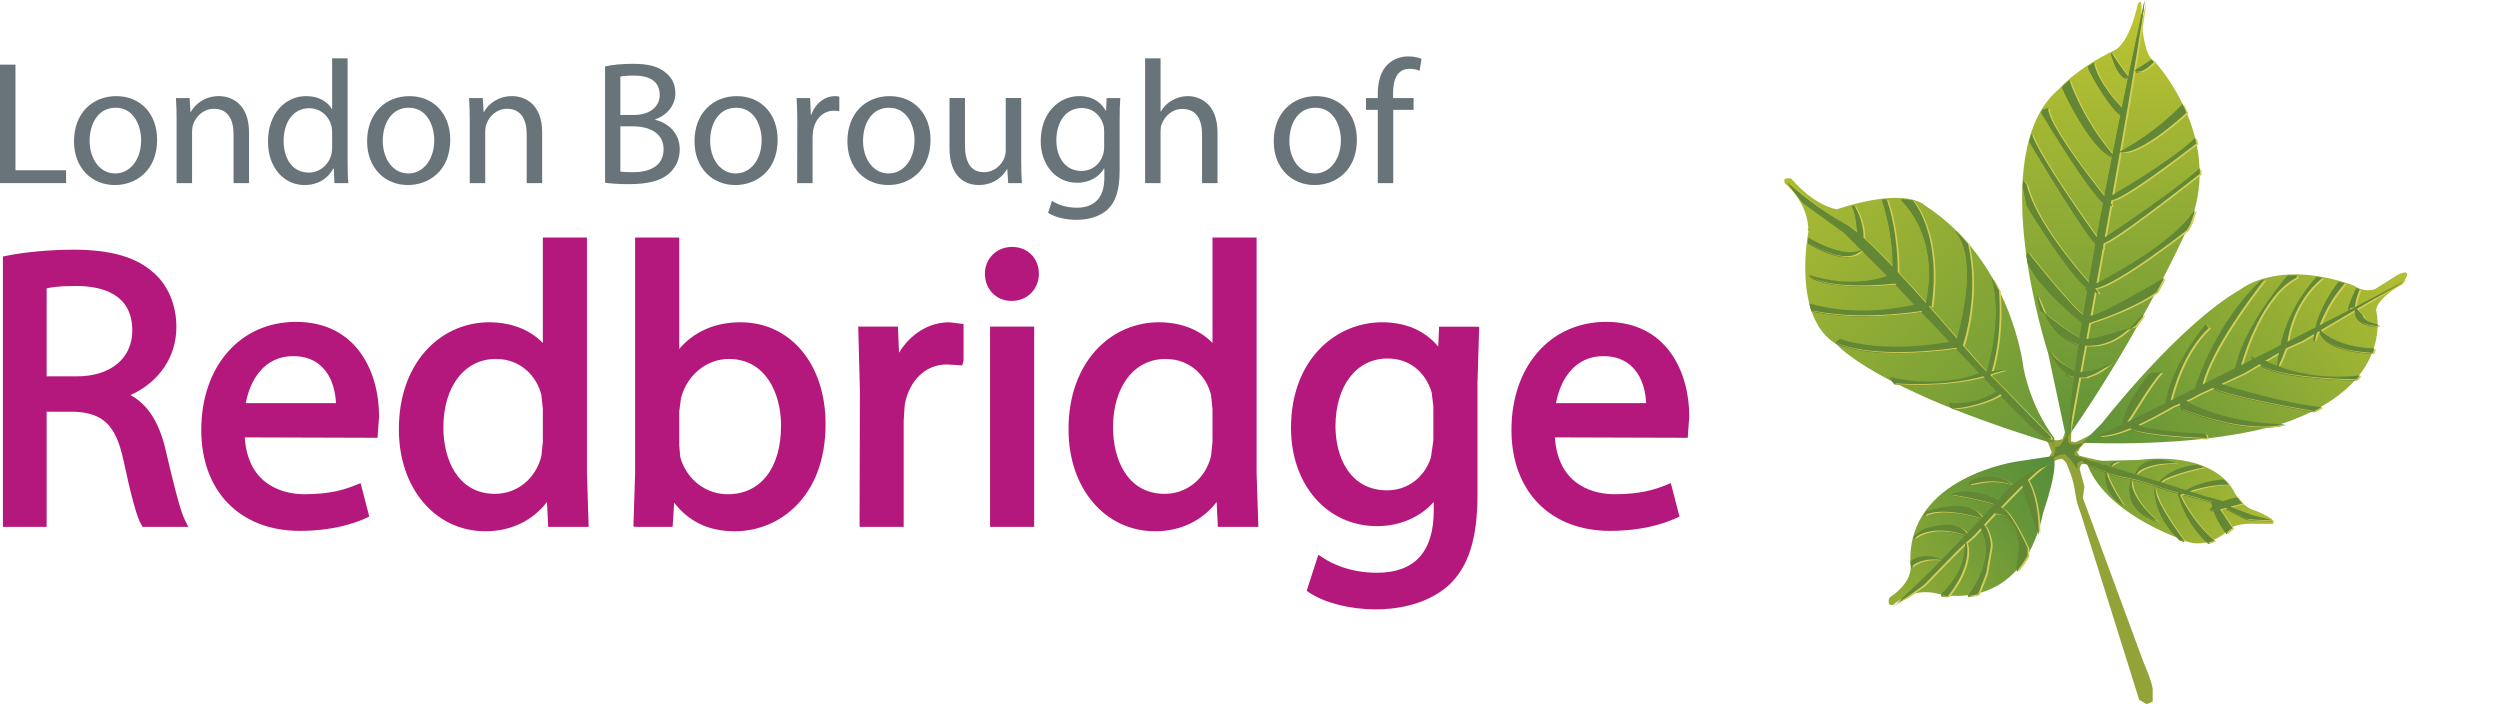
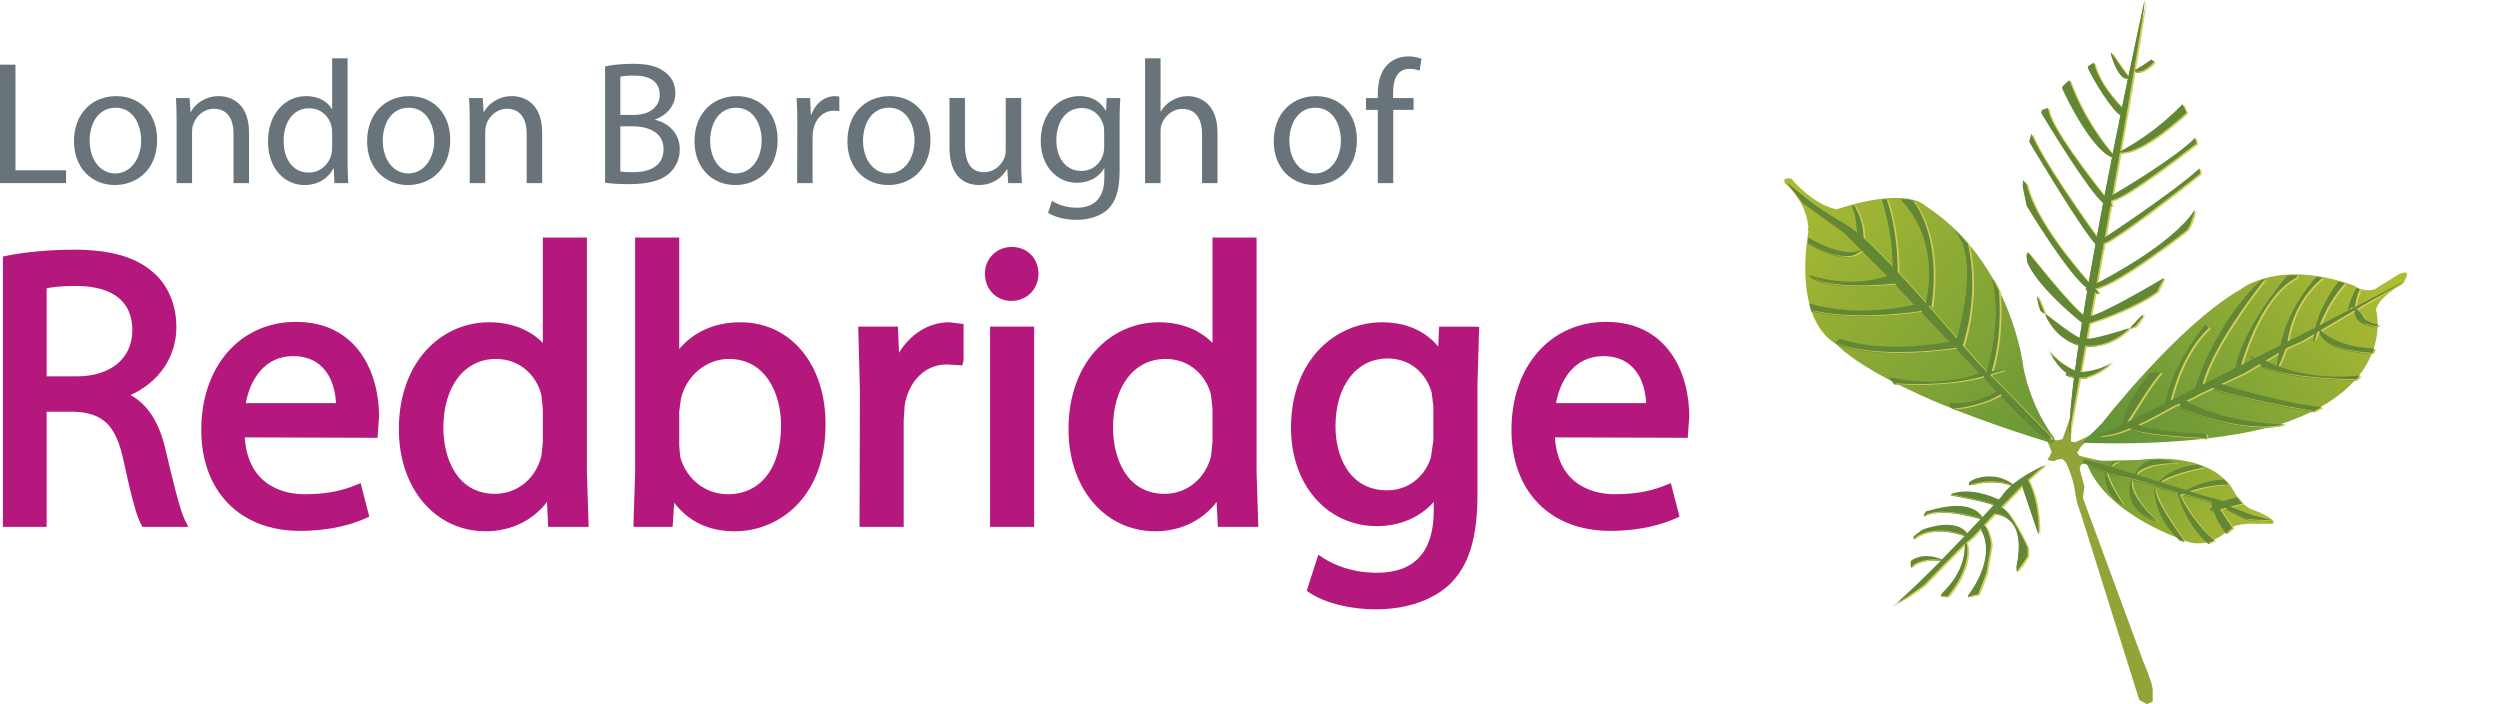
<svg xmlns="http://www.w3.org/2000/svg" xmlns:xlink="http://www.w3.org/1999/xlink" id="Layer_1" version="1.1" viewBox="0 0 144.001 40.557">
  <defs>
    <style>
      .st0 {
        fill: url(#linear-gradient2);
      }

      .st1 {
        fill: #69747a;
      }

      .st2 {
        clip-path: url(#clippath-4);
      }

      .st3 {
        fill: #6a802b;
      }

      .st4 {
        fill: url(#linear-gradient1);
      }

      .st5 {
        fill: none;
      }

      .st6 {
        fill: #94a338;
      }

      .st7 {
        fill: #7d9434;
      }

      .st8 {
        clip-path: url(#clippath-1);
      }

      .st9 {
        fill: #d3ce58;
      }

      .st10 {
        fill: #638835;
      }

      .st11 {
        clip-path: url(#clippath-3);
      }

      .st12 {
        fill: url(#linear-gradient4);
      }

      .st13 {
        fill: #b5187c;
      }

      .st14 {
        fill: url(#linear-gradient3);
      }

      .st15 {
        clip-path: url(#clippath-2);
      }

      .st16 {
        fill: url(#linear-gradient);
      }

      .st17 {
        clip-path: url(#clippath);
      }
    </style>
    <clipPath id="clippath">
      <path class="st5" d="M123.136.237c-.497,2.267-1.275,2.622-1.275,2.622-2.337,1.131-3.256,2.261-3.256,2.261-4.389,3.682-.635,15.219-.635,15.219l1.058,4.955c4.391-6.227,7.152-12.53,7.152-12.53,1.912-4.953-2.055-9.202-2.055-9.202-.847-.424-.777-3.325-.777-3.325-.025-.095-.057-.126-.089-.126-.062,0-.123.126-.123.126" />
    </clipPath>
    <linearGradient id="linear-gradient" x1="-236.443" y1="434.619" x2="-235.443" y2="434.619" gradientTransform="translate(-13084.135 7184.442) rotate(90) scale(30.384 -30.384)" gradientUnits="userSpaceOnUse">
      <stop offset="0" stop-color="#bec531" />
      <stop offset=".182" stop-color="#a8b933" />
      <stop offset=".737" stop-color="#699738" />
      <stop offset="1" stop-color="#518a3b" />
    </linearGradient>
    <clipPath id="clippath-1">
      <path class="st5" d="M138.14,15.811l-1.346.845c-.706.213-1.201-.209-1.201-.209-4.389-1.559-6.514.209-6.514.209-3.609,2.053-7.996,7.714-7.996,7.714l-1.133,1.134c8.494.283,12.176-1.344,12.176-1.344,5.873-2.267,4.739-6.298,4.739-6.298.071-.71,1.487-1.484,1.487-1.484.403-.551.333-.684.171-.684-.151,0-.383.117-.383.117" />
    </clipPath>
    <linearGradient id="linear-gradient1" x1="-226.307" y1="425.985" x2="-225.307" y2="425.985" gradientTransform="translate(-6129.886 -11785.637) rotate(180) scale(27.715 -27.715)" xlink:href="#linear-gradient" />
    <clipPath id="clippath-2">
      <path class="st5" d="M102.822,10.572s1.345,1.058,1.345,2.756c0,0-.99,4.958,1.628,6.513,0,0,2.121,2.548,12.313,5.663,0,0,.285.069.216-.282,0,0-1.277-1.559-1.772-4.035,0,0-.637-6.086-5.661-9.343,0,0-.991-1.132-5.096.21,0,0-1.203-.136-2.618-1.767,0,0-.091-.022-.186-.022-.144,0-.298.051-.169.307" />
    </clipPath>
    <linearGradient id="linear-gradient2" x1="-235.604" y1="444.514" x2="-234.604" y2="444.514" gradientTransform="translate(-15810.257 8440.243) rotate(90) scale(35.816 -35.816)" xlink:href="#linear-gradient" />
    <clipPath id="clippath-3">
-       <path class="st5" d="M116.27,26.567s-6.44.845-6.23,5.876c0,0,.285.989-1.203,1.979,0,0-.211.496.213.424,0,0,.99-1.061,2.619-.637,0,0,4.746,1.275,6.017-4.669,0,0,1.059-3.048.493-3.258l-1.909.285Z" />
-     </clipPath>
+       </clipPath>
    <linearGradient id="linear-gradient3" x1="-220.724" y1="461.292" x2="-219.724" y2="461.292" gradientTransform="translate(4826.935 9909.86) scale(21.416 -21.416)" xlink:href="#linear-gradient" />
    <clipPath id="clippath-4">
      <path class="st5" d="M123.205,26.494l-3.044.073c.994,3.043,5.594,4.528,5.594,4.528,1.413.708,2.689-.636,2.689-.636.424-.356,1.417-.285,1.417-.285h1.059c.284-.278-1.059-.776-1.059-.776-.779-.212-1.205-1.133-1.205-1.133-.925-1.575-2.976-1.847-4.282-1.847-.687,0-1.169.076-1.169.076" />
    </clipPath>
    <linearGradient id="linear-gradient4" x1="-206.788" y1="429.041" x2="-205.788" y2="429.041" gradientTransform="translate(8865.784 -4175.674) rotate(-90) scale(20.371 -20.371)" xlink:href="#linear-gradient" />
  </defs>
  <g>
    <path class="st13" d="M42.648,18.563c-1.488,0-2.697.56-3.524,1.538v-6.421h-2.541v13.559l-.099,3.096.28.014h1.979s.054-.861.089-1.393c.837,1.082,1.975,1.645,3.497,1.645,2.517,0,5.224-1.934,5.224-6.176,0-3.45-2.017-5.862-4.905-5.862M41.92,28.468c-1.281,0-2.382-.861-2.737-2.14v-.003c0-.027-.059-.653-.059-.653v-1.979l.104-.768c.342-1.328,1.478-2.25,2.759-2.25,2.073,0,3.002,1.926,3.002,3.841,0,2.437-1.175,3.952-3.069,3.952" />
-     <path class="st13" d="M58.296,14.223c-.891,0-1.565.665-1.565,1.544,0,.89.655,1.566,1.52,1.566h.025c.891,0,1.564-.676,1.564-1.566s-.649-1.544-1.544-1.544M82.893,18.814s-.029.707-.05,1.146c-.568-.678-1.563-1.397-3.236-1.397-2.608,0-5.245,2.091-5.245,6.088,0,3.276,2.082,5.654,4.951,5.654,1.337,0,2.497-.522,3.272-1.392v.485c0,2.384-1.1,3.593-3.272,3.593-1.619,0-2.692-.59-3.078-.842l-.299-.196-.67,2.077.169.114c.884.588,2.343.956,3.811.956.988,0,2.85-.182,4.2-1.389,1.147-1.071,1.658-2.687,1.658-5.245v-6.382l.097-3.254-.278-.016h-2.03ZM82.562,25.375l-.142.979c-.364,1.149-1.351,1.889-2.516,1.889-2.197,0-2.98-1.984-2.98-3.685,0-2.338,1.207-3.909,3.002-3.909,1.213,0,2.161.729,2.536,1.942,0,.01.1.809.1.809v1.975ZM72.38,13.68h-2.54v6.074c-.621-.643-1.648-1.191-3.089-1.191-1.311,0-2.546.515-3.474,1.451-1.127,1.132-1.741,2.815-1.729,4.73,0,3.391,2.102,5.857,4.996,5.857,1.481,0,2.733-.638,3.535-1.688.029.554.069,1.436.069,1.436h2.334l-.102-3.11v-13.559ZM69.84,25.468l-.082.797c-.32,1.305-1.393,2.181-2.67,2.181-2.198,0-2.976-2.059-2.976-3.82,0-2.362,1.215-3.951,3.024-3.951,1.47,0,2.375,1.046,2.622,2.084,0,.002.082.799.082.799v1.91ZM92.512,18.54c-3.21,0-5.452,2.561-5.452,6.225,0,3.531,2.23,5.814,5.678,5.814,1.802,0,3.055-.396,3.792-.726l.21-.096-.5-1.93-.287.117c-.639.259-1.49.524-2.942.524-.995,0-3.252-.349-3.448-3.274.561.002,7.653.024,7.653.024l.014-.22.073-1.007c0-2.513-1.256-5.451-4.791-5.451M89.627,23.221c.235-1.309,1.045-2.708,2.726-2.708.699,0,1.264.215,1.683.641.635.646.762,1.564.783,2.067h-5.192ZM51.784,20.317c-.025-.608-.063-1.503-.063-1.503h-2.287l.097,3.703-.021,7.832h2.542v-6.13l.062-.915c.26-1.402,1.208-2.311,2.416-2.311l.895.053.077-.281v-2.102l-.814-.1c-1.195,0-2.249.677-2.904,1.754M57.028,30.349h2.54v-11.535h-2.54v11.535Z" />
+     <path class="st13" d="M58.296,14.223c-.891,0-1.565.665-1.565,1.544,0,.89.655,1.566,1.52,1.566c.891,0,1.564-.676,1.564-1.566s-.649-1.544-1.544-1.544M82.893,18.814s-.029.707-.05,1.146c-.568-.678-1.563-1.397-3.236-1.397-2.608,0-5.245,2.091-5.245,6.088,0,3.276,2.082,5.654,4.951,5.654,1.337,0,2.497-.522,3.272-1.392v.485c0,2.384-1.1,3.593-3.272,3.593-1.619,0-2.692-.59-3.078-.842l-.299-.196-.67,2.077.169.114c.884.588,2.343.956,3.811.956.988,0,2.85-.182,4.2-1.389,1.147-1.071,1.658-2.687,1.658-5.245v-6.382l.097-3.254-.278-.016h-2.03ZM82.562,25.375l-.142.979c-.364,1.149-1.351,1.889-2.516,1.889-2.197,0-2.98-1.984-2.98-3.685,0-2.338,1.207-3.909,3.002-3.909,1.213,0,2.161.729,2.536,1.942,0,.01.1.809.1.809v1.975ZM72.38,13.68h-2.54v6.074c-.621-.643-1.648-1.191-3.089-1.191-1.311,0-2.546.515-3.474,1.451-1.127,1.132-1.741,2.815-1.729,4.73,0,3.391,2.102,5.857,4.996,5.857,1.481,0,2.733-.638,3.535-1.688.029.554.069,1.436.069,1.436h2.334l-.102-3.11v-13.559ZM69.84,25.468l-.082.797c-.32,1.305-1.393,2.181-2.67,2.181-2.198,0-2.976-2.059-2.976-3.82,0-2.362,1.215-3.951,3.024-3.951,1.47,0,2.375,1.046,2.622,2.084,0,.002.082.799.082.799v1.91ZM92.512,18.54c-3.21,0-5.452,2.561-5.452,6.225,0,3.531,2.23,5.814,5.678,5.814,1.802,0,3.055-.396,3.792-.726l.21-.096-.5-1.93-.287.117c-.639.259-1.49.524-2.942.524-.995,0-3.252-.349-3.448-3.274.561.002,7.653.024,7.653.024l.014-.22.073-1.007c0-2.513-1.256-5.451-4.791-5.451M89.627,23.221c.235-1.309,1.045-2.708,2.726-2.708.699,0,1.264.215,1.683.641.635.646.762,1.564.783,2.067h-5.192ZM51.784,20.317c-.025-.608-.063-1.503-.063-1.503h-2.287l.097,3.703-.021,7.832h2.542v-6.13l.062-.915c.26-1.402,1.208-2.311,2.416-2.311l.895.053.077-.281v-2.102l-.814-.1c-1.195,0-2.249.677-2.904,1.754M57.028,30.349h2.54v-11.535h-2.54v11.535Z" />
    <path class="st13" d="M33.808,13.68h-2.54v6.074c-.621-.643-1.647-1.191-3.093-1.191-1.308,0-2.541.515-3.472,1.451-1.127,1.132-1.739,2.815-1.727,4.73,0,3.391,2.101,5.857,4.994,5.857,1.482,0,2.737-.638,3.537-1.688.026.554.069,1.436.069,1.436h2.332l-.1-3.11v-13.559ZM31.268,25.468l-.084.797c-.319,1.305-1.394,2.181-2.668,2.181-2.198,0-2.978-2.059-2.978-3.82,0-2.362,1.215-3.951,3.024-3.951,1.47,0,2.376,1.046,2.622,2.084,0,.002.084.799.084.799v1.91ZM17.045,18.54c-3.209,0-5.452,2.561-5.452,6.225,0,3.531,2.231,5.814,5.678,5.814,1.8,0,3.056-.396,3.792-.726l.208-.096-.499-1.93-.287.117c-.638.259-1.488.524-2.942.524-.994,0-3.249-.349-3.445-3.274.559.002,7.649.024,7.649.024l.015-.22.074-1.007c0-2.513-1.255-5.451-4.791-5.451M14.157,23.221c.24-1.309,1.046-2.708,2.728-2.708.7,0,1.267.215,1.682.641.637.646.763,1.564.785,2.067h-5.195ZM9.516,25.817c-.378-1.562-1.048-2.543-2-3.06,1.623-.733,2.644-2.177,2.644-3.924,0-1.252-.471-2.384-1.295-3.109-1.008-.914-2.481-1.342-4.632-1.342-1.331,0-2.804.136-3.849.349l-.216.043v15.575h2.519v-6.633h1.591c1.658.065,2.399.787,2.827,2.763.453,2.121.779,3.307,1.029,3.736l.078.134h2.636l-.195-.389c-.292-.585-.685-2.223-1.137-4.143M4.437,21.677h-1.75v-5.07c.254-.056.739-.136,1.681-.136,1.483,0,3.253.445,3.253,2.568,0,1.601-1.251,2.638-3.184,2.638" />
    <path class="st6" d="M118.807,26.445s-.275-.027-.45.101c-.057.045-.422-.055-.422-.055l.243-.435s-.243-.774-.486-.97c-.242-.195.193-.098.193-.098,0,0,.146.247.389.34.241.096.533-.046.533-.046l.533-1.504-.05,1.646.247.052s.533-.234.949-.469c.21-.112.39-.228.454-.309.195-.241.73-.629.73-.629l-.826.872s-.533.341-.777.58c-.241.245-.287.295-.337.441-.05.143-.196-.055-.05.143.146.192-.047.098.483.241.536.145,1.7.338,1.846.388.142.051.194.29.046.342-.144.047.052.288-.773,0-.826-.291-1.019-.342-1.019-.342h-.291s-.096-.052-.146.146c-.046.196-.096-.095.241,1.163l-.095.629,3.491,9.457s.534,1.215.534,1.603v.68l-.338.145-.439-.243-3.344-10.671s-.194-.531-.243-.726c-.049-.192-.096-.532-.148-.824-.048-.291-.095-.387-.145-.583-.05-.193-.148-.387-.192-.534-.049-.144-.148-.338-.148-.338" />
-     <path class="st10" d="M118.104,26.482s.029-.026.062-.072c.136-.177.407-.627-.013-.895,0,0,.34.678.774-.287l.193-.244v.384s.003.287.485.224c.044-.005.093-.011.144-.029.63-.141-.579.534-.193.678.387.146.775.241.775.241l-.434.051-.244.143v.341l-.385-.535-.292-.289s-.194-.146-.872.289" />
    <path class="st7" d="M105.525,13.066s-.633.146-1.218.098c-.584-.047.293.536,1.218-.098" />
  </g>
  <g class="st17">
-     <rect class="st16" x="114.216" y=".111" width="13.876" height="25.183" />
-   </g>
+     </g>
  <g class="st8">
    <rect class="st4" x="118.567" y="10.315" width="21.57" height="20.044" transform="translate(13.973 82.25) rotate(-37.153)" />
  </g>
  <g class="st15">
    <rect class="st0" x="99.58" y="6.964" width="21.925" height="21.91" transform="translate(17.948 80.903) rotate(-43.431)" />
  </g>
  <g class="st11">
    <rect class="st14" x="106.868" y="24.147" width="13.635" height="13.471" transform="translate(4.897 76.086) rotate(-37.761)" />
  </g>
  <g class="st2">
    <rect class="st12" x="120.861" y="22.967" width="9.642" height="12.286" transform="translate(44.944 129.732) rotate(-64.297)" />
  </g>
  <g>
    <path class="st3" d="M122.795,18.837c-.043.046-.086.078-.131.125.207-.071.345-.116.345-.116,0,0,1.137-1.494-.214-.009M117.712,24.805s-1.012-1.046-1.955-2.01c-.075-.074-.146-.149-.22-.222-.331-.339-.639-.648-.884-.891.009-.019.014-.04.02-.064,1.301-.38.748-.259.05-.163.533-1.783.5-3.645.417-4.652-.123-.249-.259-.5-.406-.749.667,2.354-.27,5.337-.296,5.415-.086-.083-.159-.154-.208-.199-.129-.112-.56-.61-1.167-1.31.103-.296.949-2.942.296-5.851-.222-.257-.457-.508-.706-.755l-.011.03s1.457,1.163.082,6.182c-.487-.561-1.047-1.208-1.644-1.878l.179.048c.526-3.767-.702-5.645-1.073-6.117-.185-.047-.413-.081-.687-.094,2.208,2.295,1.588,5.375,1.431,5.993-.534-.601-1.083-1.209-1.62-1.782-.008-2.23-.456-3.695-.636-4.194-.087.006-.17.014-.263.022.575,1.764.626,3.22.614,3.865-.616-.647-1.188-1.217-1.684-1.662.003-1.087-.531-1.854-.531-1.854h-.155c.223.292.287,1.071.326,1.544-.221-.184-.424-.338-.59-.433-1.791-1.025-2.61-1.741-3.429-2.461l.87,1.13,2.407,1.739,1,1.001,1.203,1.204.296.31c-.057.027-1.976.803-4.549-.052,0,0,.665.919,4.97.513,0,0-.009-.021-.012-.031l1.163,1.223c-.479.123-3.336.766-6.083-.06.029.133.067.265.11.395.769.185,2.842.535,6.255.06,0,0,.029-.012.068-.024l1.687,1.773c-.403.079-3.81.702-6.364-.162l-.256.206s1.779,1.015,6.957.313l1.369,1.44c-.136.056-2.226.938-5.201.242l.247.347.008.015s.014,0,.023.002c.215.015,2.908.221,5.115-.404l.804.846c-.237.166-1.285.818-2.764.68,0,0,0,.258.307.309.303.049,1.952-.3,2.633-.804l.08.087s2.154,2.305,2.668,2.46c.511.153-.261-.516-.261-.516M104.169,13.747l-.031.28s2.288,1.482,3.101.406c-.032.028-.817.627-3.07-.686M124.077,3.631c-.053-.038-.101-.085-.147-.143-.299.205-.651.443-.981.633,0,0,.322.358,1.128-.49M115.93,27.966c-1.425-1.145-3.396.246-2.109-.066,1.009-.241,1.771-.022,2.076.095-.239.206-.453.418-.592.649,0,0-.065.071-.181.198-.493-.236-1.714-.714-2.787-.307,0,0,1.954.346,2.537.582-.185.199-.426.457-.702.755-.655-1.109-2.567-.54-3.236-.341-.052.071-.093.156-.138.227h.004c1.008-.505,2.834.017,3.318.169-.25.267-.527.562-.825.876-.576-.94-2.45-.299-2.598-.2-.087.06-.285.212-.449.339-.008.047-.017.095-.029.139,1.045-.772,2.481-.368,2.984-.182-.426.446-.882.918-1.344,1.39-.858-.336-1.443-.173-1.791.084,0,.063-.013.118-.005.18,0,0,.012.064.017.159.548-.487,1.383-.441,1.751-.39-1.007,1.021-2.026,2.016-2.774,2.636.004,0,.004.004.012.002,0,0,.286-.289.788-.51.491-.342.931-.657.999-.719.138-.136,1.732-1.809,2.336-2.367-.002.012-.006.019-.006.035,0,1.801-1.324,2.758-1.376,2.915-.006.013-.017.024-.021.036.085.016.22.039.403.059,1.388-1.703,1.16-2.969,1.04-3.083.076-.069.137-.12.167-.14.115-.067.39-.36.686-.681.026.054.058.098.058.098,0,0,.959,1.406-.808,3.801.194-.023.4-.061.608-.115l.463-1.196s.212-1.271.267-1.534c.045-.24-.168-1.125-.405-1.251.249-.272.489-.541.644-.698.012.024.022.038.022.038,0,0,1.855-.049,1.222,3.021l.017.278c.221-.245.424-.535.616-.858v-.477s-1.05-2.294-1.545-2.318c.264-.27.738-.772,1.234-1.265l.924,2.72.024.066c0-.042-.003-.08-.003-.121.019-1.675-.441-2.656-.588-2.923,0-.019-.012-.039-.03-.062.525-.5,1.024-.929,1.258-.97,0,0-1.266.508-2.133,1.227M117.519,17.897s.11.092.277.223c-.028-.054-.058-.098-.082-.159-.714-1.812-.195-.064-.195-.064M135.732,16.639c-.184.358-.367.784-.49,1.213l.401-.103s.05-.528.281-1.014c-.081-.03-.145-.065-.192-.096M138.679,16.136c-.037.024-.084.05-.121.07-.704.393-1.716.929-2.912,1.55l-.003-.007v.008c-.64.331-1.326.686-2.039,1.052.195-.472.578-1.436,1.465-2.42-.122-.039-.246-.077-.365-.11-.47.619-1.125,1.674-1.33,2.648-.528.268-1.069.543-1.614.824.066-.532.418-2.389,2.018-3.678-.115-.022-.232-.046-.341-.062-.542.589-1.659,1.989-2.079,3.939-.49.252-.981.496-1.465.745-.244-.119-.385-.207-.096.047-.241.124-.476.243-.711.362.213-.741,1.257-4.075,3.207-5.05v-.13c-.186-.002-.366.004-.536.011-.724.865-2.59,3.255-3.004,5.334-.66.332-1.293.652-1.89.949.536-2.072,2.846-5.119,3.593-6.067-.086.023-.168.047-.245.076-2.496,2.375-3.591,5.591-3.782,6.212-.504.251-.975.486-1.399.697.147-.616.76-2.857,2.214-4.183l-.201-.202s-1.944,2.243-2.315,4.537c-1.18.591-1.939.966-1.939.966l-.267.128c.433-.623,1.278-2.115,1.973-2.88l-.652.053s-1.417,1.613-1.588,2.958l-1.407.666c.521.036,1.19-.17,1.851-.442.623.421,4.445.567,4.445.567l-.101-.249c-3.025-.147-3.708-.406-3.86-.531,1.036-.479,1.95-1.051,2.104-1.102.114-.038.195-.076.274-.113l.081.292s3.175,1.36,5.637.971c.124-.02.246-.04.365-.068,0,0-.052,0-.138,0-.646-.013-3.465-.134-5.571-1.361.276-.091.739-.368.739-.368l.78-.363c.829.423,4.351,1.088,5.855,1.339.151-.075.292-.153.43-.235-2.066-.194-5.22-1.152-5.793-1.33l1.317-.609.892-.53c.907.681,4.033.852,5.594.871.065-.076.126-.154.186-.232-2.202.27-3.87-.201-4.731-.535.084-.02.318-.633.448-.993l.111-.066.832-.369.709-.416c-.108.747.056.25.165-.1l.125-.072c.327.994,2.135,1.213,3.076,1.255.031-.082.06-.163.086-.248-1.862-.069-2.781-.761-3.084-1.053l1.96-1.156c-.003.67.711.873,1.336.924v-.101c-.891-.185-.875-.552-.875-.552l-.34-.342,2.801-1.649.125-.076ZM131.188,21.142c-.404-.157-.645-.289-.645-.289-.017.008-.049,0-.073.003l.798-.473c-.096.506-.113.721-.08.759M128.465,29.248l.276-.071.425-.107c-.121-.121-.218-.249-.294-.362-.322.067-.602.144-.815.229-.545-.172-1.043-.293-1.043-.293,0,0-.35-.115-.883-.282.928-.309,1.715-.381,2.261-.379-.088-.108-.187-.208-.289-.297-.976.048-1.721.355-2.178.61-.427-.133-.948-.299-1.498-.471.566-.38,1.755-.681,2.532-.845-.131-.054-.266-.107-.404-.148-1.24.121-1.901.649-2.188.974-.444-.142-.906-.284-1.353-.425.202-.234.784-.642,2.353-.627,0,0-.431-.185-.94-.218h-.122c-.505,0-1.053.17-1.324.836-.524-.163-1.027-.318-1.472-.446.016-.014.178-.136.516-.288l-.325.01c-.068.082-.139.165-.193.275-.337-.1-.622-.183-.864-.249-.348-.102-.585-.158-.62-.148-.122.03.038.148.193.242.115.067.229.129.229.129,0,0,.388.181.843.354-.142,1.309,1.012,1.868,1.012,1.868-.671-.962-.907-1.62-.98-1.86.312.118.653.23.926.272.153.023.328.062.518.107-.581,1.863,1.495,2.438,1.495,2.438-1.515-1.334-1.518-2.224-1.493-2.438.45.102.961.251,1.336.375-.006.023-.186,1.58,1.434,3.113.144.057.238.084.238.084.023.011.041.015.063.022-.595-.79-1.77-2.461-1.735-3.219.03.011.052.017.081.028-.003,0-.011.017-.011.017.002-.006.011-.008.015-.016.138.048.258.093.337.123.125.055.491.157.926.272.008.034.026.091.037.134-.059.044-.093.077-.093.077.034-.016.067-.028.101-.042.147.522.586,1.719,1.698,2.728.13-.039.249-.086.364-.138-.52-.433-1.304-1.245-1.996-2.616.06-.023.116-.045.174-.067.614.159,1.279.334,1.652.456,0,.011.012.114.059.289-.111.087-.169.145-.169.145l.24.08c.114.318.334.763.732,1.285.136-.113.214-.194.214-.194.042-.033.087-.061.135-.085l-.723-1.085.317-.08.007-.002c.518.304,1.071.556,1.164.609.13.072,1.076.092,1.129.092.057,0,.445.019.445.019,0,0-1.055-.259-1.166-.297-.065-.021-.733-.272-1.306-.497M121.766,20.803c-.504.524-1.442.659-1.936.696.087-.472.18-.987.276-1.523.46.04,1.546,0,2.558-1.014-.639.205-1.986.621-2.486.623.053-.29.11-.597.166-.904.662-.215,2.678-.914,3.891-1.81.149-.275.287-.547.417-.8-.824.491-3.531,2.065-4.232,2.192.078-.446.16-.904.245-1.375.341.169.206-.002.032-.173.003-.015.006-.026.01-.039,1.311-.242,5.25-3.35,5.25-3.35l.138-.213c.065-.143.103-.232.103-.232.092-.237.156-.466.221-.7l-.036.02c-1.287,1.966-5.251,3.999-5.625,4.191.118-.656.238-1.328.36-2.005.048.009.045-.034.019-.105.01-.064.024-.131.035-.201h.004c.713-.237,4.16-2.92,5.538-4.004,0-.108-.008-.211-.014-.318-1.642,1.482-5.428,3.958-5.466,3.985.106-.609.215-1.219.327-1.827.145.042.103-.044.023-.138.009-.058.02-.115.032-.173.681-.073,3.57-2.25,4.899-3.276-.025-.109-.047-.217-.076-.324-1.098,1.129-4.177,2.957-4.772,3.301.149-.834.296-1.658.437-2.466.997.123,2.828-1.357,3.84-2.283-.074-.172-.151-.335-.231-.495-1.581,1.644-3.223,2.538-3.602,2.73.151-.851.293-1.669.429-2.453.02-.111.037-.22.056-.33.347-2.005.63-3.708.79-4.792.083-.559.134-.961.143-1.149,0,0-.057.269-.161.739-.162.754-.438,2.044-.775,3.667-.392-.499-.803-1.111-.97-1.37-.017.007-.024.017-.036.022.405,1.355.831,1.452.987,1.429-.109.535-.229,1.104-.351,1.703-.139-.136-1.346-1.356-1.613-2.591-.126.077-.246.153-.359.225.289.676,1.41,2.499,1.895,2.757-.147.729-.304,1.5-.462,2.293-.443-.513-1.687-2.067-2.486-4.26-.187.163-.332.296-.422.392.363.827,1.745,3.549,2.882,4.004-.148.747-.296,1.506-.444,2.284-.722-.906-3.241-4.127-3.241-5.075l-.323.095c-.026.04-.053.08-.079.122.369.611,2.718,4.489,3.579,5.202-.128.665-.253,1.335-.376,2.002-.578-.799-3.209-4.495-3.756-5.944-.047.136-.088.276-.129.417.478.797,3.005,5.015,3.818,5.898-.138.752-.27,1.509-.4,2.242-.599-.666-3.109-3.569-3.565-5.622l-.212-.254c-.006.106-.012.217-.016.323l.228,1.097s2.323,3.869,3.486,4.756c-.119.067-.163.12.007.115-.084.501-.164.988-.241,1.47-.804-.593-3.188-3.617-3.188-3.617l-.079.157c.019.133.036.258.053.387.566,1.3,2.465,2.92,3.149,3.471-.049.313-.099.619-.145.921-.478-.215-1.497-1.012-1.988-1.406.546,1.224,1.481,1.656,1.931,1.793-.078.517-.147,1.02-.21,1.497-.433-.196-1.262-.649-1.544-1.309,0,0,.412.965,1.127,1.44-.173.028-.225.096.367.244h0c-.162,1.287-.264,2.397-.278,3.211,0,0,.23-1.249.582-3.184.067,0,.132.005.201-.005.201.011.272-.008.257-.045.831-.218,1.536-.959,1.536-.959" />
    <path class="st9" d="M122.898,18.821c-.043.046-.09.079-.135.122.207-.069.347-.113.347-.113,0,0,1.137-1.496-.212-.009M117.815,24.79s-1.01-1.043-1.957-2.009c-.072-.076-.148-.15-.218-.225-.333-.338-.639-.646-.884-.888.006-.024.013-.044.019-.067,1.298-.38.749-.259.049-.16.533-1.79.501-3.648.419-4.652-.127-.249-.262-.503-.406-.752.664,2.352-.274,5.335-.297,5.415-.085-.083-.162-.154-.207-.197-.129-.112-.561-.612-1.167-1.315.099-.295.948-2.94.295-5.847-.222-.259-.459-.51-.709-.755l-.009.029s1.458,1.165.082,6.182c-.485-.561-1.047-1.207-1.642-1.88l.177.051c.527-3.765-.7-5.645-1.071-6.117-.185-.045-.414-.081-.689-.097,2.21,2.296,1.587,5.379,1.432,5.997-.534-.604-1.085-1.213-1.619-1.782-.01-2.232-.458-3.699-.64-4.195-.086.004-.168.013-.26.024.572,1.764.626,3.219.611,3.865-.614-.651-1.186-1.219-1.684-1.663.007-1.091-.529-1.857-.529-1.857h-.154c.223.296.286,1.075.327,1.544-.222-.184-.426-.337-.591-.43-1.794-1.025-2.611-1.744-3.432-2.46l.87,1.125,2.409,1.745,1.001.999,1.2,1.204.296.31c-.054.021-1.972.802-4.547-.058,0,0,.667.926,4.97.518,0,0-.011-.021-.012-.032l1.162,1.225c-.48.121-3.337.763-6.084-.061.032.134.07.263.113.394.768.183,2.84.535,6.255.056,0,0,.029-.008.065-.023l1.687,1.776c-.402.078-3.81.705-6.362-.161l-.257.203s1.78,1.02,6.957.316l1.368,1.438c-.133.058-2.225.938-5.199.245l.248.346.007.013s.012.001.022.001c.219.02,2.91.222,5.115-.401l.806.845c-.238.167-1.284.817-2.767.683,0,0,.004.252.307.307.305.049,1.952-.299,2.639-.803l.079.085s2.151,2.305,2.663,2.46c.514.154-.257-.514-.257-.514M104.269,13.729l-.031.278s2.29,1.487,3.103.411c-.033.025-.819.623-3.072-.689M124.18,3.615c-.055-.038-.105-.085-.151-.145-.296.206-.649.442-.979.634,0,0,.322.355,1.13-.489M116.032,27.949c-1.426-1.145-3.397.244-2.109-.065,1.01-.242,1.771-.02,2.077.096-.241.2-.455.419-.591.647,0,0-.066.071-.184.199-.495-.236-1.714-.718-2.786-.307,0,0,1.952.344,2.536.583-.185.2-.426.457-.704.752-.654-1.106-2.567-.541-3.234-.34-.051.074-.093.156-.142.228q.006-.002.009-.003c1.005-.505,2.834.018,3.319.171-.254.265-.53.561-.829.877-.572-.945-2.447-.3-2.596-.2-.087.057-.286.212-.446.339-.013.045-.019.095-.032.14,1.043-.774,2.481-.368,2.984-.183-.424.446-.88.92-1.343,1.391-.86-.341-1.444-.174-1.793.08,0,.064-.01.12-.006.183,0,0,.016.06.019.16.546-.488,1.382-.443,1.751-.391-1.006,1.023-2.026,2.012-2.776,2.64.008-.002.008,0,.014,0,0,0,.285-.295.787-.515.492-.341.934-.652,1.001-.719.136-.137,1.729-1.806,2.336-2.364-.003.01-.006.018-.006.034,0,1.803-1.325,2.756-1.377,2.913-.005.014-.017.023-.02.037.084.018.221.04.406.061,1.383-1.701,1.158-2.969,1.038-3.084.074-.07.136-.121.166-.139.112-.067.391-.361.686-.681.025.049.055.098.055.098,0,0,.961,1.407-.806,3.801.194-.024.399-.061.61-.116l.462-1.194s.21-1.273.264-1.539c.047-.239-.165-1.121-.403-1.249.249-.275.492-.539.644-.694.013.022.022.038.022.038,0,0,1.855-.056,1.22,3.023l.018.272c.221-.244.424-.531.617-.858v-.476s-1.049-2.291-1.545-2.319c.266-.27.739-.768,1.236-1.263l.922,2.721.023.065c0-.043-.002-.078-.002-.121.021-1.674-.44-2.656-.586-2.926-.003-.015-.016-.036-.032-.057.525-.505,1.023-.933,1.258-.975,0,0-1.265.507-2.132,1.229M117.621,17.879s.112.092.274.224c-.022-.056-.055-.097-.08-.158-.712-1.815-.194-.066-.194-.066M135.831,16.622c-.184.356-.364.785-.486,1.216l.399-.103s.048-.527.284-1.014c-.082-.034-.146-.067-.197-.099M138.78,16.121c-.035.018-.084.046-.118.067-.708.395-1.719.928-2.914,1.55l-.004-.003v.006c-.64.333-1.328.683-2.037,1.049.193-.469.578-1.433,1.465-2.419-.125-.036-.248-.074-.367-.108-.469.614-1.125,1.673-1.328,2.645-.53.271-1.071.546-1.614.825.064-.532.414-2.388,2.014-3.677-.112-.019-.228-.045-.338-.063-.544.591-1.661,1.991-2.08,3.944-.49.245-.98.495-1.467.742-.244-.12-.382-.21-.095.049-.239.119-.473.239-.71.358.211-.737,1.255-4.074,3.207-5.049v-.131c-.185,0-.366.004-.536.016-.722.861-2.59,3.249-3.006,5.333-.657.331-1.292.649-1.886.949.534-2.072,2.847-5.125,3.592-6.07-.087.025-.167.049-.246.073-2.494,2.379-3.591,5.594-3.783,6.213-.505.253-.974.488-1.396.7.143-.616.758-2.857,2.212-4.183l-.199-.2s-1.944,2.241-2.317,4.537c-1.182.588-1.937.966-1.937.966l-.269.127c.433-.622,1.279-2.121,1.971-2.881l-.65.051s-1.419,1.613-1.59,2.958l-1.403.666c.519.034,1.189-.166,1.847-.438.625.421,4.447.564,4.447.564l-.099-.249c-3.025-.149-3.708-.406-3.86-.531,1.032-.478,1.948-1.049,2.102-1.099.116-.041.196-.076.273-.119l.084.296s3.174,1.36,5.635.97c.122-.018.248-.039.363-.07,0,0-.048,0-.137,0-.644-.01-3.464-.132-5.569-1.356.276-.091.739-.371.739-.371l.781-.363c.826.426,4.35,1.091,5.854,1.341.151-.078.289-.156.428-.237-2.063-.194-5.219-1.151-5.794-1.332l1.321-.611.89-.525c.909.678,4.036.849,5.594.872.064-.081.127-.154.186-.233-2.201.267-3.868-.2-4.729-.538.081-.019.314-.629.446-.991l.11-.063.832-.371.709-.421c-.108.753.06.254.167-.094l.123-.074c.328.994,2.135,1.211,3.075,1.258.035-.086.062-.167.089-.251-1.862-.068-2.781-.759-3.084-1.051l1.957-1.158c0,.671.712.874,1.338.925.002-.035.002-.067.002-.099-.893-.187-.876-.555-.876-.555l-.338-.339,2.796-1.65.127-.076ZM131.288,21.127c-.402-.16-.643-.29-.643-.29-.019.007-.048.003-.074.005l.8-.474c-.097.505-.111.72-.083.759M128.564,29.234l.278-.071.423-.114c-.118-.117-.217-.243-.293-.355-.321.067-.599.142-.814.229-.546-.172-1.041-.296-1.041-.296,0,0-.354-.114-.884-.279.929-.31,1.713-.386,2.262-.383-.088-.107-.188-.204-.291-.297-.975.052-1.72.356-2.18.612-.424-.137-.944-.3-1.495-.473.563-.38,1.754-.677,2.533-.847-.135-.054-.27-.101-.407-.144-1.238.123-1.899.649-2.189.971-.442-.136-.903-.283-1.353-.423.208-.232.786-.643,2.356-.629,0,0-.432-.187-.939-.213h-.122c-.506-.002-1.055.161-1.327.833-.524-.162-1.028-.316-1.475-.449.02-.009.18-.13.518-.286l-.321.012c-.071.079-.139.165-.197.274-.336-.102-.62-.185-.862-.252-.345-.094-.584-.157-.622-.144-.122.027.038.144.196.242.116.069.228.128.228.128,0,0,.389.181.845.354-.141,1.309,1.009,1.87,1.009,1.87-.668-.963-.907-1.623-.976-1.86.31.117.649.23.925.27.15.022.327.062.514.104-.577,1.866,1.497,2.44,1.497,2.44-1.514-1.333-1.517-2.222-1.493-2.438.452.106.961.255,1.335.376-.003.022-.185,1.581,1.437,3.114.146.053.237.086.237.086.02.01.039.01.062.021-.595-.789-1.771-2.463-1.736-3.219.031.009.055.018.081.026-.002.004-.008.015-.008.015,0-.003.008-.009.011-.013.139.047.26.09.34.123.126.054.49.153.926.271.006.032.023.092.037.137-.058.043-.095.072-.095.072.037-.016.068-.026.103-.039.145.522.588,1.723,1.698,2.723.127-.035.249-.081.361-.133-.52-.433-1.303-1.247-1.995-2.619.061-.024.118-.042.175-.062.614.159,1.282.333,1.654.45,0,.013.01.117.058.293-.114.084-.168.141-.168.141l.236.079c.114.321.334.768.734,1.289.135-.11.214-.191.214-.191.04-.034.09-.061.137-.089l-.723-1.086.314-.079.007-.002c.52.306,1.072.559,1.165.609.13.075,1.075.093,1.131.093.053,0,.445.02.445.02,0,0-1.057-.263-1.17-.298-.061-.021-.727-.274-1.306-.494M121.868,20.787c-.505.524-1.441.656-1.937.691.087-.471.18-.982.278-1.519.456.043,1.542,0,2.554-1.016-.636.21-1.983.623-2.484.628.053-.297.108-.598.165-.908.664-.215,2.679-.915,3.892-1.806.15-.281.287-.547.417-.803-.822.489-3.529,2.067-4.234,2.195.081-.448.164-.904.25-1.377.339.17.204-.002.031-.177,0-.012.003-.024.008-.037,1.312-.242,5.252-3.349,5.252-3.349l.135-.214c.067-.143.106-.23.106-.23.09-.234.154-.469.219-.7l-.036.022c-1.289,1.962-5.253,3.999-5.626,4.187.119-.653.239-1.325.36-2.003.051.008.047-.035.019-.105.013-.066.026-.131.035-.201h.004c.716-.239,4.16-2.919,5.538-4.004,0-.108-.007-.213-.012-.316-1.645,1.475-5.427,3.952-5.468,3.981.108-.607.218-1.217.327-1.825.148.041.105-.043.022-.138.012-.056.023-.115.033-.173.684-.073,3.57-2.251,4.901-3.277-.026-.108-.05-.219-.077-.325-1.099,1.129-4.177,2.956-4.77,3.305.147-.834.296-1.661.435-2.464.996.117,2.829-1.361,3.841-2.287-.075-.172-.152-.337-.231-.493-1.582,1.642-3.226,2.538-3.6,2.726.148-.849.289-1.669.426-2.452.018-.112.038-.223.058-.329.344-2.006.626-3.709.787-4.795.083-.558.135-.956.145-1.145,0,0-.06.27-.159.739-.164.751-.442,2.045-.779,3.664-.389-.498-.803-1.11-.971-1.367-.01.005-.023.012-.032.016.401,1.361.829,1.456.986,1.431-.109.539-.227,1.109-.351,1.706-.14-.136-1.345-1.357-1.616-2.591-.123.077-.246.153-.358.227.29.672,1.412,2.496,1.895,2.75-.148.734-.302,1.507-.46,2.297-.446-.51-1.689-2.064-2.488-4.262-.188.166-.329.299-.423.394.365.827,1.748,3.549,2.885,4.006-.146.741-.296,1.507-.443,2.28-.722-.901-3.242-4.127-3.242-5.07l-.324.089c-.026.042-.055.084-.077.125.365.612,2.718,4.488,3.576,5.198-.125.669-.251,1.339-.374,2.008-.577-.8-3.212-4.498-3.758-5.945-.045.138-.087.278-.126.416.476.798,3.001,5.014,3.816,5.896-.139.757-.271,1.507-.4,2.247-.598-.67-3.107-3.574-3.567-5.624l-.212-.257c-.004.111-.009.22-.013.328l.225,1.094s2.323,3.866,3.49,4.759c-.121.063-.167.118.006.114-.084.497-.164.987-.244,1.469-.801-.594-3.186-3.616-3.186-3.616l-.081.156c.019.132.038.26.057.387.562,1.301,2.463,2.919,3.148,3.473-.052.309-.099.615-.145.917-.479-.213-1.499-1.013-1.991-1.405.548,1.227,1.481,1.658,1.935,1.791-.081.522-.15,1.022-.212,1.501-.434-.197-1.26-.652-1.543-1.31,0,0,.413.967,1.128,1.438-.175.032-.228.098.363.245h.003c-.162,1.288-.263,2.396-.279,3.213,0,0,.231-1.254.584-3.183.064,0,.132,0,.2-.007.199.01.273-.009.257-.048.83-.215,1.537-.956,1.537-.956" />
    <path class="st10" d="M122.795,18.771c-.044.045-.089.077-.131.12.203-.067.343-.113.343-.113,0,0,1.138-1.493-.212-.007M117.712,24.738s-1.012-1.046-1.956-2.011c-.074-.072-.146-.148-.219-.221-.331-.338-.641-.652-.884-.891.007-.021.011-.039.02-.06,1.301-.383.745-.265.05-.167.531-1.786.5-3.647.417-4.653-.127-.249-.259-.498-.407-.75.665,2.352-.272,5.337-.297,5.419-.084-.087-.158-.158-.206-.199-.129-.116-.562-.614-1.17-1.313.103-.297.952-2.939.299-5.851-.222-.257-.457-.509-.706-.757l-.011.033s1.456,1.163.081,6.182c-.486-.561-1.048-1.21-1.646-1.881l.182.051c.524-3.767-.702-5.649-1.073-6.116-.185-.049-.413-.082-.688-.096,2.206,2.295,1.585,5.375,1.432,5.992-.534-.602-1.083-1.207-1.62-1.782-.009-2.228-.458-3.692-.639-4.195-.085.007-.17.015-.26.021.575,1.766.626,3.223.61,3.869-.613-.647-1.187-1.218-1.68-1.665.003-1.087-.531-1.852-.531-1.852h-.158c.226.291.29,1.075.329,1.542-.221-.182-.424-.335-.591-.43-1.794-1.026-2.611-1.742-3.431-2.457l.87,1.127,2.409,1.74,1,1.001,1.203,1.199.296.315c-.056.023-1.976.798-4.548-.056,0,0,.665.924,4.967.512,0,0-.008-.02-.012-.029l1.166,1.228c-.479.117-3.339.762-6.086-.063.032.132.067.262.113.396.768.178,2.842.532,6.253.056,0,0,.029-.011.067-.024l1.686,1.775c-.399.077-3.806.706-6.362-.163l-.255.205s1.778,1.013,6.956.319l1.369,1.435c-.134.058-2.224.935-5.2.245l.244.343.01.016s.013,0,.024.004c.216.012,2.909.221,5.116-.408l.804.849c-.237.162-1.285.814-2.766.683,0,0,.002.253.307.302.303.055,1.953-.297,2.635-.8l.077.085s2.157,2.308,2.669,2.461c.513.151-.259-.515-.259-.515M104.167,13.68l-.029.28s2.287,1.484,3.1.408c-.032.025-.816.621-3.071-.688M124.076,3.562c-.052-.038-.1-.082-.146-.14-.299.205-.656.439-.982.632,0,0,.32.358,1.128-.492M115.93,27.9c-1.427-1.146-3.396.242-2.109-.065,1.009-.242,1.768-.025,2.073.093-.238.203-.451.42-.592.649,0,0-.063.072-.179.198-.495-.239-1.714-.716-2.786-.304,0,0,1.95.342,2.535.577-.183.201-.424.461-.7.755-.655-1.105-2.57-.538-3.24-.341-.051.072-.092.153-.136.231t.006-.004c1.005-.503,2.834.018,3.317.169-.253.27-.529.565-.828.877-.572-.942-2.448-.3-2.596-.201-.086.058-.285.214-.447.342-.012.043-.019.093-.029.138,1.041-.773,2.478-.367,2.982-.183-.424.445-.88.919-1.342,1.39-.858-.338-1.447-.174-1.793.085,0,.061-.011.117-.008.183,0,0,.017.06.02.156.55-.487,1.385-.445,1.753-.391-1.009,1.025-2.027,2.015-2.774,2.638.004,0,.004.002.012.002,0,0,.283-.293.786-.511.492-.343.933-.653.999-.723.139-.135,1.73-1.807,2.336-2.364,0,.01-.004.017-.004.036,0,1.801-1.324,2.756-1.376,2.913-.006.011-.017.024-.023.037.086.016.222.039.405.061,1.386-1.703,1.16-2.969,1.04-3.086.073-.066.135-.117.167-.138.112-.068.39-.361.686-.684.026.054.058.099.058.099,0,0,.959,1.409-.81,3.804.196-.023.397-.064.609-.116l.462-1.198s.214-1.267.266-1.534c.048-.24-.165-1.125-.405-1.25.25-.274.491-.538.647-.697.012.025.022.041.022.041,0,0,1.855-.054,1.221,3.018l.017.278c.22-.245.425-.536.617-.858v-.478s-1.05-2.295-1.545-2.317c.263-.271.737-.772,1.234-1.267l.924,2.721.021.067c.003-.043-.001-.079,0-.122.019-1.674-.441-2.658-.588-2.923,0-.017-.012-.039-.032-.059.525-.505,1.026-.933,1.257-.974,0,0-1.263.508-2.13,1.23M117.518,17.831s.111.088.275.223c-.025-.056-.057-.103-.081-.16-.713-1.814-.194-.063-.194-.063M135.73,16.573c-.182.355-.366.781-.488,1.213l.398-.099s.053-.529.284-1.017c-.081-.031-.145-.068-.194-.097M138.677,16.072c-.035.017-.083.045-.122.064-.701.393-1.715.932-2.91,1.554l-.005-.003v.003c-.638.332-1.323.686-2.039,1.052.196-.472.579-1.435,1.467-2.423-.122-.036-.247-.077-.364-.107-.47.615-1.128,1.675-1.33,2.646-.528.27-1.069.547-1.614.824.066-.529.418-2.39,2.018-3.677-.116-.02-.232-.044-.342-.062-.541.594-1.66,1.99-2.078,3.941-.49.249-.983.499-1.465.744-.248-.118-.387-.209-.096.048-.241.122-.476.24-.711.359.209-.738,1.255-4.075,3.207-5.05v-.128c-.189-.004-.366.003-.538.013-.722.862-2.589,3.251-3.004,5.333-.658.333-1.294.651-1.888.95.533-2.07,2.846-5.123,3.593-6.07-.089.025-.17.047-.246.075-2.495,2.375-3.591,5.592-3.781,6.21-.508.255-.975.492-1.4.702.144-.617.757-2.855,2.214-4.187l-.201-.2s-1.943,2.244-2.314,4.538c-1.182.587-1.939.964-1.939.964l-.267.13c.433-.625,1.278-2.12,1.97-2.879l-.649.05s-1.417,1.615-1.591,2.959l-1.404.665c.519.036,1.19-.165,1.848-.441.626.424,4.447.567,4.447.567l-.101-.249c-3.025-.15-3.707-.409-3.859-.529,1.033-.48,1.948-1.051,2.103-1.104.114-.037.196-.076.272-.114l.084.293s3.173,1.358,5.636.971c.125-.02.247-.041.363-.069h-.135c-.646-.011-3.466-.135-5.573-1.357.278-.098.741-.373.741-.373l.778-.361c.828.422,4.349,1.089,5.857,1.338.151-.076.292-.154.427-.233-2.063-.194-5.217-1.151-5.792-1.331l1.319-.616.891-.524c.908.681,4.033.85,5.593.872.064-.077.128-.153.186-.229-2.2.266-3.871-.206-4.729-.54.084-.019.318-.634.446-.991l.111-.066.834-.371.707-.416c-.108.745.058.254.167-.1l.122-.07c.326.996,2.138,1.212,3.079,1.258.031-.084.06-.168.086-.253-1.863-.065-2.782-.758-3.084-1.052l1.96-1.152c-.003.665.708.869,1.336.92v-.102c-.893-.182-.875-.55-.875-.55l-.341-.342,2.8-1.645.125-.077ZM131.188,21.075c-.405-.159-.646-.286-.646-.286-.019.006-.05,0-.074.003l.8-.475c-.096.507-.113.719-.08.758M128.463,29.186l.278-.074.421-.11c-.117-.123-.215-.248-.29-.358-.322.062-.602.14-.817.224-.543-.17-1.041-.291-1.041-.291,0,0-.354-.115-.883-.283.928-.308,1.712-.38,2.261-.379-.089-.108-.187-.206-.289-.299-.976.052-1.721.357-2.182.611-.423-.134-.944-.299-1.495-.473.563-.379,1.756-.677,2.533-.843-.134-.055-.27-.102-.407-.147-1.237.12-1.9.645-2.187.973-.442-.138-.904-.283-1.354-.422.205-.234.786-.644,2.356-.632,0,0-.432-.185-.94-.215-.041,0-.082,0-.122.001-.505-.001-1.053.167-1.324.835-.528-.163-1.029-.317-1.474-.448.016-.012.177-.131.514-.284l-.321.009c-.071.078-.139.166-.194.274-.336-.101-.622-.181-.863-.251-.348-.094-.585-.159-.624-.148-.118.033.039.148.197.243.115.069.229.127.229.127,0,0,.388.184.843.357-.142,1.307,1.011,1.866,1.011,1.866-.671-.962-.908-1.62-.979-1.855.312.118.653.228.926.27.151.024.328.061.518.104-.581,1.867,1.495,2.438,1.495,2.438-1.515-1.332-1.518-2.222-1.493-2.438.45.106.959.254,1.333.377-.003.022-.186,1.58,1.437,3.116.144.052.237.086.237.086.02.006.041.007.062.016-.594-.786-1.77-2.459-1.736-3.215.03.007.055.014.081.026l-.008.017c.002-.005.008-.011.011-.017.142.05.262.093.341.125.125.05.491.157.926.272.005.033.022.091.036.132-.058.045-.094.075-.094.075.036-.017.066-.023.103-.042.146.525.586,1.723,1.698,2.727.127-.037.247-.08.361-.137-.517-.431-1.305-1.241-1.996-2.615.062-.024.119-.043.177-.065.611.16,1.279.335,1.652.453,0,.014.009.117.058.292-.113.084-.168.144-.168.144l.238.077c.114.319.334.765.733,1.286.135-.112.215-.191.215-.191.039-.033.087-.057.135-.084l-.723-1.084.315-.084.006-.002c.521.309,1.072.556,1.165.611.131.072,1.077.09,1.13.09.055,0,.446.02.446.02,0,0-1.055-.259-1.17-.296-.061-.021-.729-.275-1.304-.492M121.766,20.732c-.504.526-1.442.662-1.936.698.087-.473.178-.985.276-1.523.457.043,1.546,0,2.558-1.016-.639.208-1.986.626-2.486.63.053-.294.108-.599.162-.908.664-.213,2.682-.915,3.895-1.807.148-.279.286-.545.416-.803-.823.488-3.53,2.066-4.233,2.193.08-.448.162-.904.247-1.371.339.164.206-.004.032-.18.003-.011.003-.026.006-.034,1.312-.245,5.254-3.352,5.254-3.352l.136-.214c.065-.143.105-.229.105-.229.091-.238.156-.471.221-.701l-.037.019c-1.289,1.962-5.254,4-5.627,4.187.119-.654.238-1.322.361-1.999.047.007.047-.038.02-.107.01-.064.025-.134.036-.199.717-.239,4.162-2.923,5.542-4.007-.002-.108-.008-.209-.014-.316-1.648,1.479-5.428,3.956-5.469,3.982.109-.604.218-1.218.327-1.825.148.042.106-.045.026-.137.008-.059.02-.118.031-.175.682-.07,3.569-2.25,4.9-3.275-.025-.113-.05-.217-.076-.327-1.103,1.13-4.18,2.957-4.772,3.305.146-.832.294-1.663.437-2.466.995.119,2.828-1.359,3.838-2.284-.075-.174-.149-.335-.229-.493-1.584,1.64-3.223,2.533-3.602,2.724.148-.847.292-1.666.427-2.449.022-.11.039-.221.058-.334.347-2.002.627-3.706.787-4.79.086-.557.136-.959.145-1.149,0,0-.058.27-.16.741-.162.752-.438,2.047-.778,3.666-.39-.498-.802-1.112-.971-1.367-.013.007-.022.013-.033.017.403,1.36.832,1.456.988,1.43-.11.534-.229,1.109-.351,1.707-.139-.141-1.346-1.361-1.613-2.592-.128.077-.246.154-.359.225.286.673,1.41,2.497,1.895,2.754-.15.732-.304,1.502-.462,2.294-.448-.513-1.69-2.067-2.487-4.262-.19.164-.331.297-.422.393.364.829,1.745,3.547,2.883,4.008-.148.743-.296,1.508-.445,2.279-.721-.905-3.24-4.126-3.24-5.072l-.325.093c-.025.041-.051.082-.077.123.366.611,2.718,4.488,3.576,5.199-.125.668-.25,1.337-.376,2.01-.575-.804-3.209-4.498-3.754-5.945-.046.135-.089.273-.128.414.476.795,3.005,5.014,3.818,5.898-.138.753-.273,1.506-.4,2.245-.601-.669-3.109-3.574-3.568-5.626l-.212-.257c-.006.108-.009.221-.013.328l.225,1.094s2.323,3.869,3.489,4.757c-.122.065-.167.12.007.116-.084.499-.164.986-.241,1.47-.804-.593-3.189-3.618-3.189-3.618l-.079.159c.018.128.037.255.054.387.566,1.302,2.463,2.919,3.149,3.469-.049.313-.099.617-.145.919-.48-.213-1.498-1.01-1.991-1.402.549,1.225,1.484,1.655,1.934,1.792-.078.517-.147,1.022-.21,1.498-.434-.199-1.262-.65-1.544-1.31,0,0,.411.968,1.127,1.439-.173.029-.226.096.363.245h.004c-.161,1.288-.263,2.395-.28,3.211,0,0,.232-1.253.585-3.186.066.004.132.005.197-.003.205.01.276-.01.259-.048.831-.216,1.538-.96,1.538-.96" />
    <polygon class="st1" points="0 3.724 .891 3.724 .891 9.808 3.806 9.808 3.806 10.547 0 10.547 0 3.724" />
    <path class="st1" d="M6.61,10.658c-1.315,0-2.348-.972-2.348-2.52,0-1.639,1.084-2.601,2.429-2.601,1.407,0,2.359,1.022,2.359,2.51,0,1.822-1.265,2.611-2.429,2.611h-.011ZM6.641,9.99c.85,0,1.488-.798,1.488-1.912,0-.83-.415-1.873-1.468-1.873-1.043,0-1.498.972-1.498,1.902,0,1.074.607,1.883,1.467,1.883h.011Z" />
    <path class="st1" d="M10.173,6.974c0-.517-.011-.923-.041-1.327h.79l.05.8h.021c.243-.455.81-.911,1.62-.911.678,0,1.731.405,1.731,2.085v2.926h-.892v-2.824c0-.789-.293-1.457-1.133-1.457-.577,0-1.032.414-1.195.91-.04.111-.06.274-.06.415v2.956h-.891v-3.573Z" />
    <path class="st1" d="M20.022,3.36v5.922c0,.434.01.932.041,1.266h-.8l-.04-.85h-.02c-.274.546-.861.961-1.661.961-1.184,0-2.105-1.001-2.105-2.491-.01-1.639,1.012-2.632,2.196-2.632.76,0,1.266.356,1.478.739h.02v-2.915h.891ZM19.131,7.643c0-.122-.009-.263-.04-.386-.132-.555-.618-1.022-1.285-1.022-.921,0-1.469.81-1.469,1.883,0,1.003.497,1.822,1.448,1.822.597,0,1.144-.405,1.306-1.063.031-.121.04-.243.04-.384v-.85Z" />
    <path class="st1" d="M23.495,10.658c-1.316,0-2.349-.972-2.349-2.52,0-1.639,1.084-2.601,2.43-2.601,1.406,0,2.358,1.022,2.358,2.51,0,1.822-1.265,2.611-2.43,2.611h-.009ZM23.525,9.99c.85,0,1.488-.798,1.488-1.912,0-.83-.415-1.873-1.468-1.873-1.043,0-1.498.972-1.498,1.902,0,1.074.608,1.883,1.467,1.883h.011Z" />
    <path class="st1" d="M27.058,6.974c0-.517-.011-.923-.041-1.327h.79l.05.8h.02c.243-.455.811-.911,1.621-.911.677,0,1.73.405,1.73,2.085v2.926h-.891v-2.824c0-.789-.294-1.457-1.134-1.457-.577,0-1.032.414-1.194.91-.04.111-.06.274-.06.415v2.956h-.891v-3.573Z" />
    <path class="st1" d="M34.852,3.826c.385-.092,1.001-.151,1.61-.151.88,0,1.447.151,1.861.494.355.264.578.668.578,1.205,0,.668-.446,1.245-1.154,1.499v.031c.648.151,1.407.687,1.407,1.699,0,.588-.233,1.033-.587,1.368-.466.435-1.236.637-2.349.637-.607,0-1.073-.04-1.366-.082V3.826ZM35.732,6.619h.8c.921,0,1.468-.495,1.468-1.153,0-.791-.597-1.113-1.488-1.113-.405,0-.638.03-.78.061v2.205ZM35.732,9.879c.182.03.425.04.739.04.911,0,1.751-.334,1.751-1.325,0-.921-.799-1.316-1.76-1.316h-.73v2.601Z" />
    <path class="st1" d="M42.352,10.658c-1.316,0-2.348-.972-2.348-2.52,0-1.639,1.083-2.601,2.428-2.601,1.408,0,2.36,1.022,2.36,2.51,0,1.822-1.266,2.611-2.43,2.611h-.01ZM42.382,9.99c.851,0,1.489-.798,1.489-1.912,0-.83-.416-1.873-1.468-1.873-1.043,0-1.498.972-1.498,1.902,0,1.074.607,1.883,1.468,1.883h.009Z" />
    <path class="st1" d="M45.926,7.177c0-.577-.011-1.073-.04-1.529h.779l.04.962h.03c.223-.659.77-1.073,1.367-1.073.092,0,.162.01.243.03v.831c-.101-.011-.192-.021-.314-.021-.627,0-1.073.476-1.194,1.134-.02.132-.031.273-.031.425v2.612h-.891l.011-3.371Z" />
    <path class="st1" d="M51.158,10.658c-1.315,0-2.347-.972-2.347-2.52,0-1.639,1.083-2.601,2.428-2.601,1.408,0,2.359,1.022,2.359,2.51,0,1.822-1.265,2.611-2.429,2.611h-.011ZM51.189,9.99c.851,0,1.488-.798,1.488-1.912,0-.83-.415-1.873-1.468-1.873-1.043,0-1.498.972-1.498,1.902,0,1.074.607,1.883,1.467,1.883h.011Z" />
    <path class="st1" d="M58.822,9.21c0,.506.009.953.04,1.337h-.79l-.051-.8h-.019c-.223.395-.749.91-1.62.91-.769,0-1.69-.435-1.69-2.144v-2.866h.89v2.704c0,.93.294,1.567,1.094,1.567.597,0,1.012-.414,1.174-.819.051-.122.081-.282.081-.456v-2.996h.891v3.563Z" />
    <path class="st1" d="M64.491,9.829c0,1.133-.233,1.811-.699,2.246-.486.436-1.174.588-1.791.588-.587,0-1.235-.141-1.63-.405l.222-.689c.324.214.831.395,1.438.395.911,0,1.579-.475,1.579-1.72v-.537h-.021c-.262.456-.799.82-1.558.82-1.215,0-2.085-1.032-2.085-2.399,0-1.66,1.083-2.592,2.216-2.592.851,0,1.306.436,1.529.841h.02l.03-.729h.79c-.03.345-.04.739-.04,1.336v2.845ZM63.6,7.572c0-.143-.011-.275-.05-.395-.163-.527-.588-.953-1.245-.953-.851,0-1.458.72-1.458,1.864,0,.951.496,1.76,1.447,1.76.557,0,1.053-.343,1.236-.92.05-.142.07-.313.07-.475v-.881Z" />
    <path class="st1" d="M65.958,3.36h.891v3.057h.02c.142-.252.365-.485.638-.627.263-.162.577-.254.911-.254.658,0,1.711.406,1.711,2.095v2.916h-.891v-2.814c0-.798-.294-1.458-1.134-1.458-.577,0-1.022.405-1.194.891-.051.122-.061.253-.061.425v2.956h-.891V3.36Z" />
    <path class="st1" d="M75.716,10.658c-1.316,0-2.348-.972-2.348-2.52,0-1.639,1.084-2.601,2.43-2.601,1.406,0,2.359,1.022,2.359,2.51,0,1.822-1.266,2.611-2.43,2.611h-.011ZM75.747,9.99c.85,0,1.487-.798,1.487-1.912,0-.83-.414-1.873-1.469-1.873-1.041,0-1.496.972-1.496,1.902,0,1.074.606,1.883,1.467,1.883h.011Z" />
    <path class="st1" d="M79.361,10.547v-4.22h-.679v-.68h.679v-.233c0-.687.161-1.316.576-1.709.333-.325.78-.456,1.185-.456.324,0,.586.07.759.141l-.112.689c-.143-.061-.313-.113-.577-.113-.748,0-.951.669-.951,1.419v.262h1.183v.68h-1.173v4.22h-.89Z" />
  </g>
</svg>